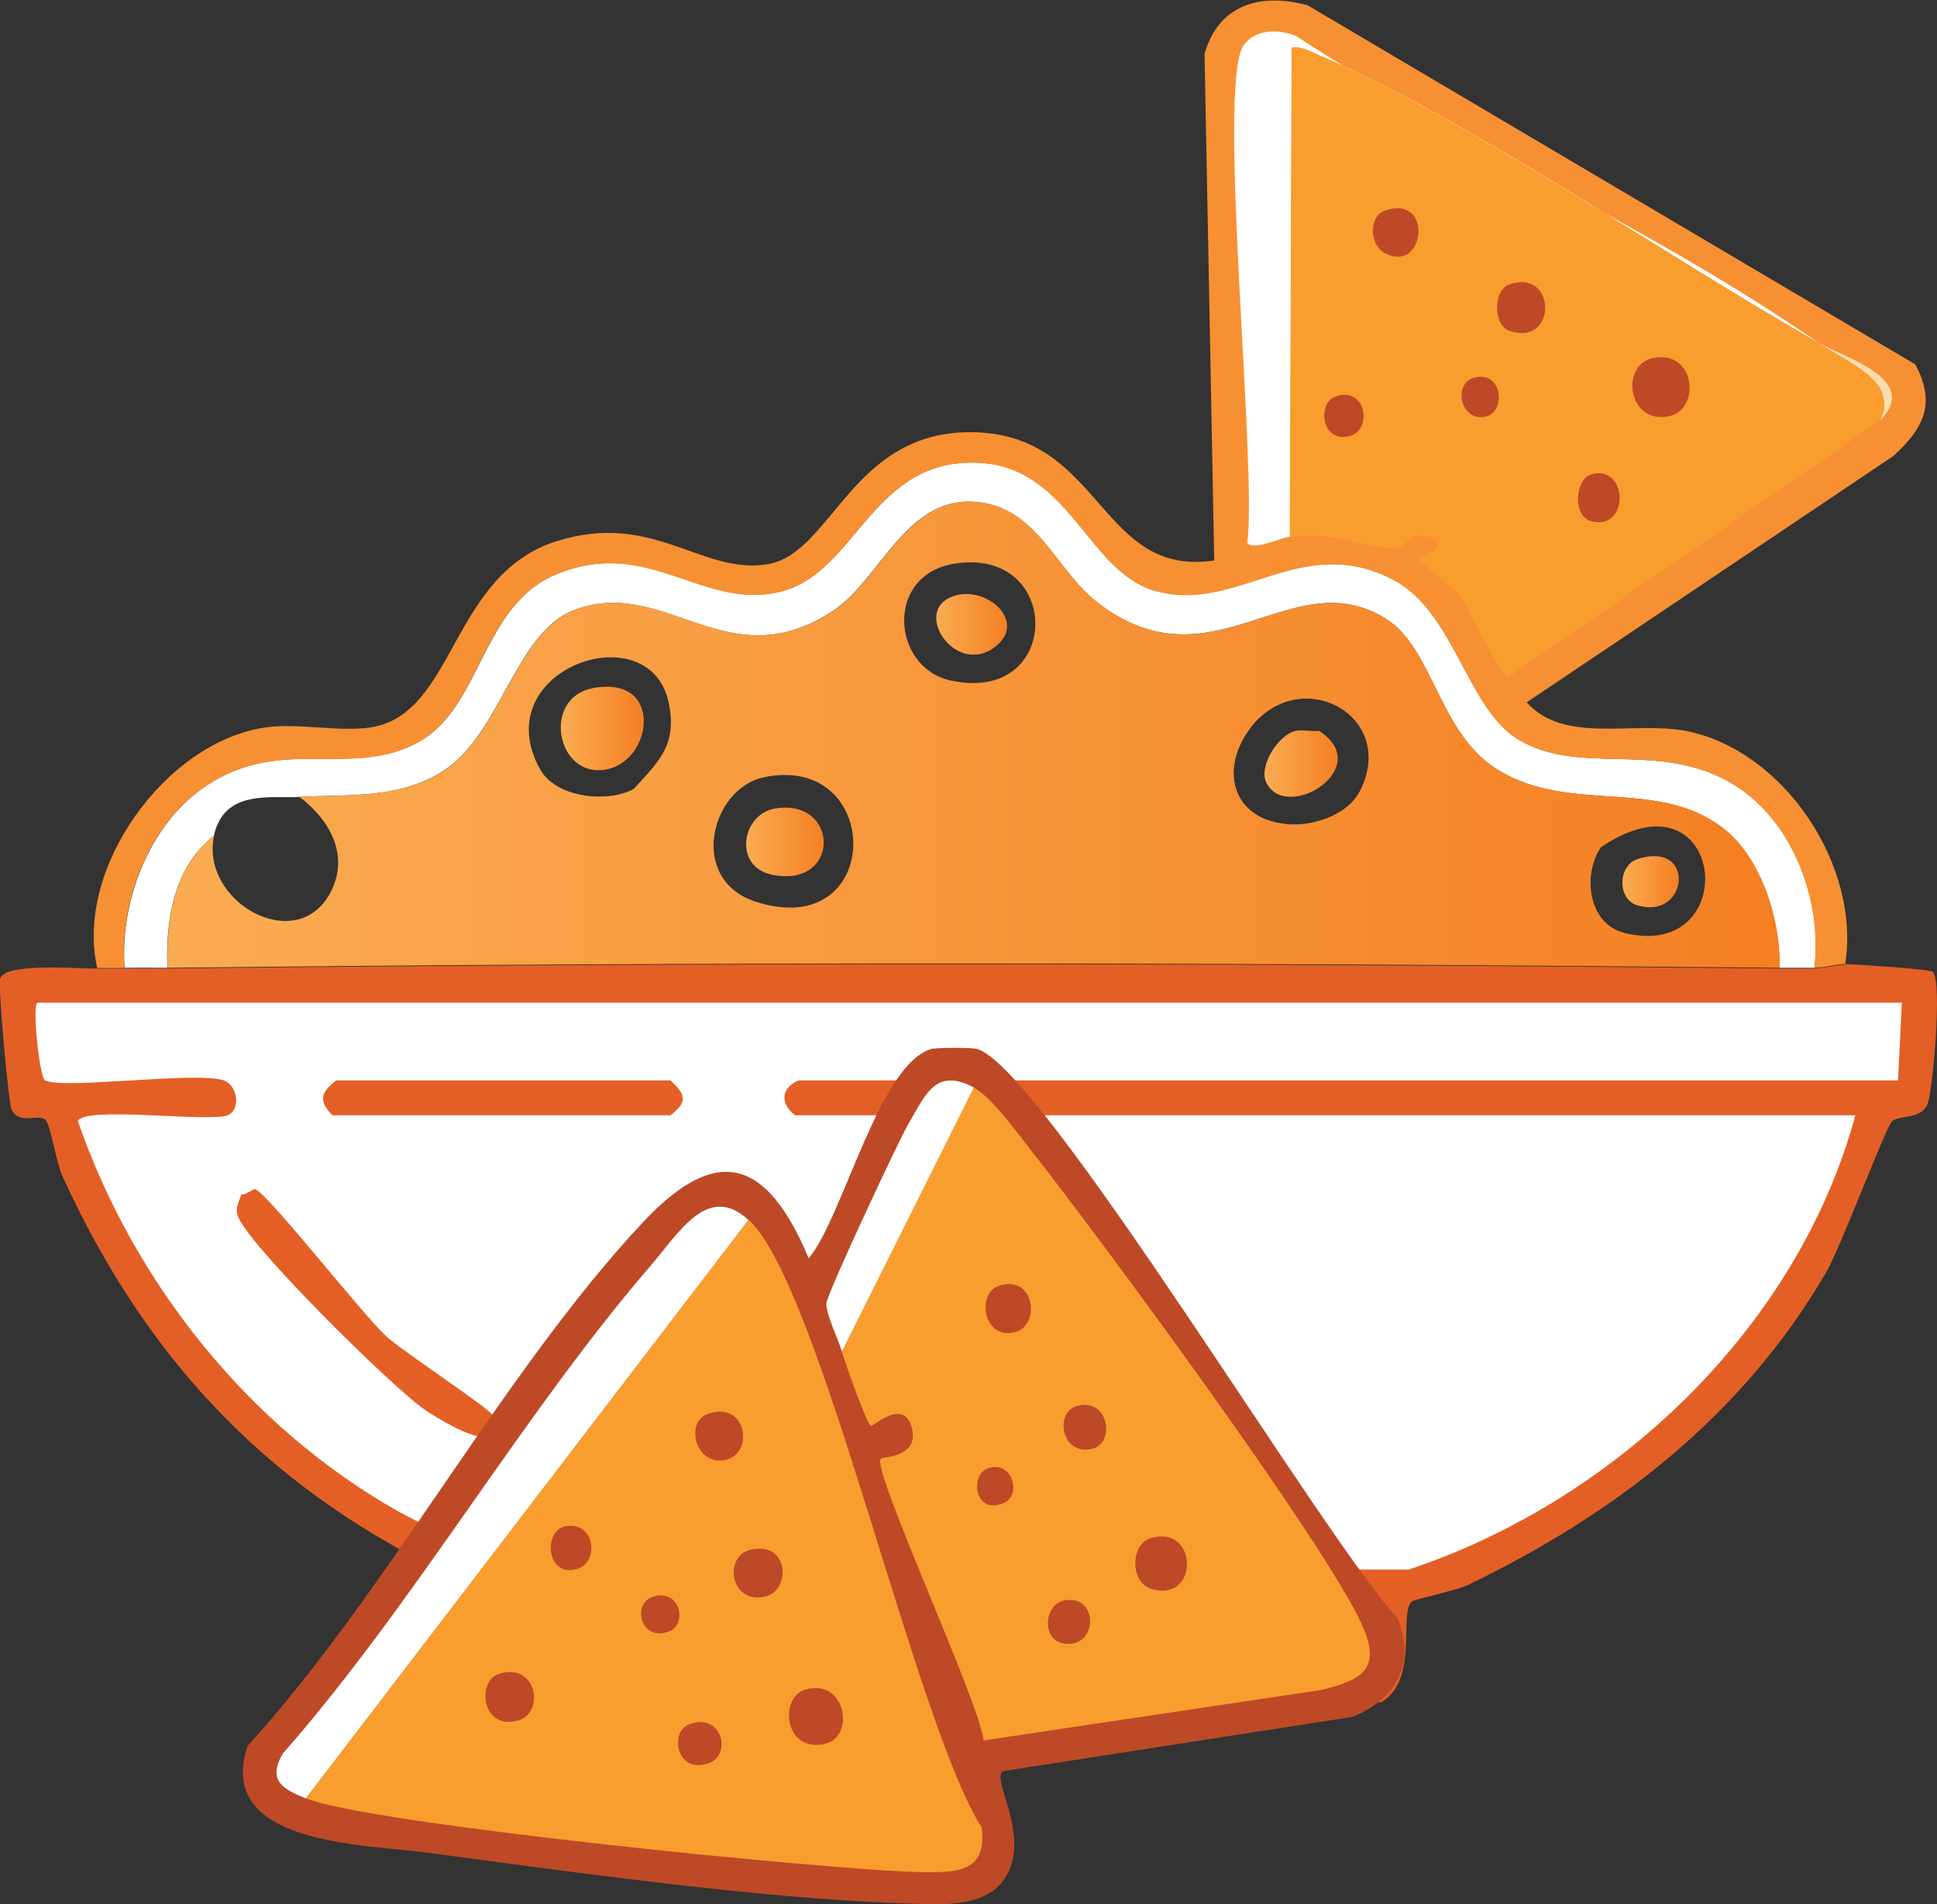
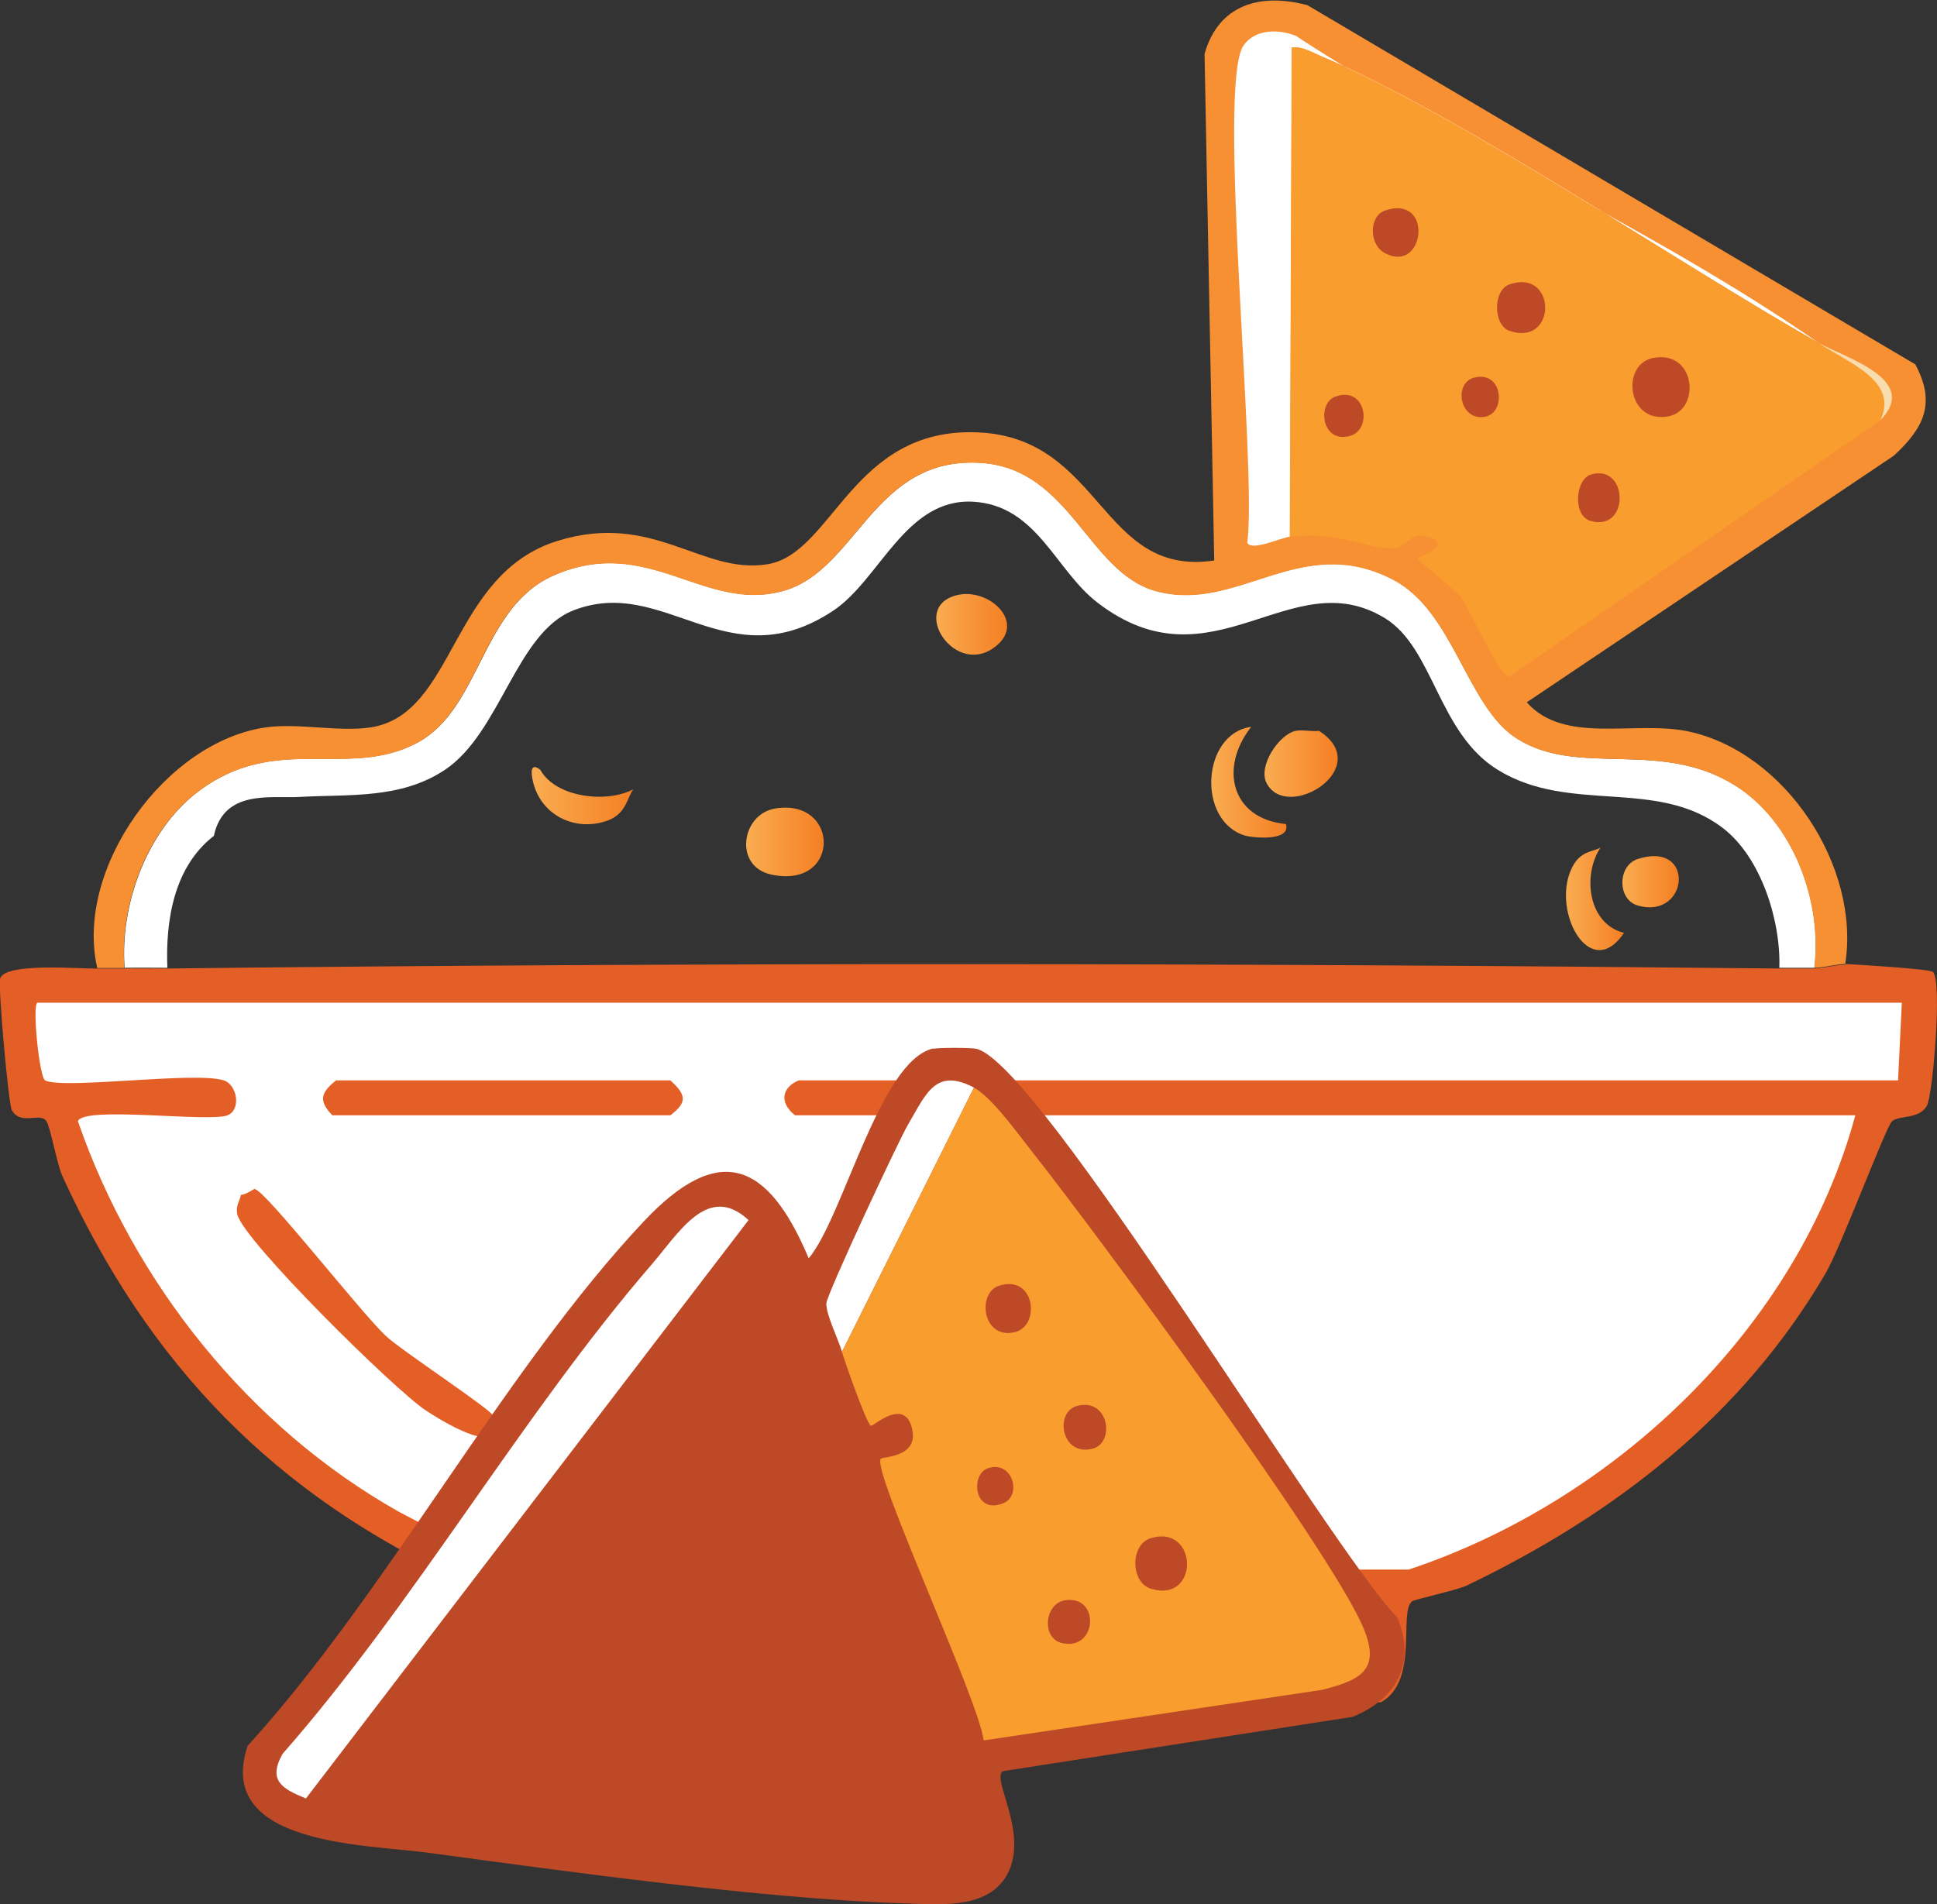
<svg xmlns="http://www.w3.org/2000/svg" xmlns:xlink="http://www.w3.org/1999/xlink" id="Layer_2" data-name="Layer 2" viewBox="0 0 82.06 80.69">
  <rect x="0" y="0" width="82.06" height="80.69" fill="#333333" stroke="none" />
  <defs>
    <style>
      .cls-1 {
        fill: url(#linear-gradient-2);
      }

      .cls-2 {
        fill: #faddaf;
      }

      .cls-3 {
        fill: #fff;
      }

      .cls-4 {
        fill: #e45f25;
      }

      .cls-5 {
        fill: url(#linear-gradient-4);
      }

      .cls-6 {
        fill: #bd4927;
      }

      .cls-7 {
        fill: url(#linear-gradient-3);
      }

      .cls-8 {
        fill: url(#linear-gradient-5);
      }

      .cls-9 {
        fill: #f79032;
      }

      .cls-10 {
        fill: url(#linear-gradient-8);
      }

      .cls-11 {
        fill: url(#linear-gradient-7);
      }

      .cls-12 {
        fill: url(#linear-gradient-9);
      }

      .cls-13 {
        fill: url(#linear-gradient-6);
      }

      .cls-14 {
        fill: #f99d2e;
      }

      .cls-15 {
        fill: url(#linear-gradient);
      }
    </style>
    <linearGradient id="linear-gradient" x1="51.32" y1="33.15" x2="54.5" y2="33.15" gradientUnits="userSpaceOnUse">
      <stop offset="0" stop-color="#faac51" />
      <stop offset="1" stop-color="#f57f23" />
    </linearGradient>
    <linearGradient id="linear-gradient-2" x1="66.34" y1="38.08" x2="68.8" y2="38.08" xlink:href="#linear-gradient" />
    <linearGradient id="linear-gradient-3" x1="22.53" y1="33.71" x2="26.84" y2="33.71" xlink:href="#linear-gradient" />
    <linearGradient id="linear-gradient-4" x1="7.08" y1="31.13" x2="75.39" y2="31.13" xlink:href="#linear-gradient" />
    <linearGradient id="linear-gradient-5" x1="31.61" y1="35.68" x2="34.9" y2="35.68" xlink:href="#linear-gradient" />
    <linearGradient id="linear-gradient-6" x1="23.76" y1="30.87" x2="27.28" y2="30.87" xlink:href="#linear-gradient" />
    <linearGradient id="linear-gradient-7" x1="53.57" y1="32.36" x2="56.68" y2="32.36" xlink:href="#linear-gradient" />
    <linearGradient id="linear-gradient-8" x1="39.66" y1="26.46" x2="42.66" y2="26.46" xlink:href="#linear-gradient" />
    <linearGradient id="linear-gradient-9" x1="68.73" y1="37.37" x2="71.12" y2="37.37" xlink:href="#linear-gradient" />
  </defs>
  <g id="Layer_1-2" data-name="Layer 1">
    <g id="Generative_Object" data-name="Generative Object">
      <path class="cls-3" d="M76.86,41.01c-.49,0-.99,0-1.48,0,.07-1.98-.77-4.68-2.39-5.92-2.8-2.15-6.48-.58-9.54-2.47-2.53-1.56-2.71-5.15-4.77-6.42-3.99-2.45-7.31,3.08-12.18-.66-1.8-1.38-2.56-4.12-5.27-4.28-2.86-.16-3.95,3.29-5.92,4.61-4.5,3-7.15-1.53-11.03,0-2.41.95-3.08,5.18-5.43,6.75-1.88,1.25-4.04,1.03-6.17,1.15-1.2.07-3.19-.34-3.62,1.65-1.69,1.31-2.05,3.57-1.97,5.59-.6,0-1.21-.01-1.81,0-.2-2.66.93-5.76,3.04-7.41,3.35-2.61,6.42-.54,9.38-2.14,2.67-1.44,2.69-5.73,5.76-7.08,4.01-1.76,6.35,1.58,9.71.66,3.15-.86,3.81-5.72,8.39-5.43,3.79.24,4.54,4.65,7.41,5.43,3.47.95,6.12-2.52,10.04-.49,2.59,1.34,3.12,5.4,5.27,6.75,2.62,1.65,6.04,0,9.22,1.97,2.48,1.54,3.71,4.91,3.37,7.73Z" />
      <g>
        <path class="cls-4" d="M78.18,40.85c.48.02,3.55.21,3.7.33.42.34,0,5.26-.25,5.68-.34.59-1.18.38-1.48.66-.26.24-2.17,5.34-2.8,6.42-3.55,6.08-8.97,10.25-15.22,13.25-.41.19-2.21.59-2.3.66-.6.44.31,3.36-1.32,4.28-11.46.55-23.43.55-34.89,0-1.67-.93-.76-3.81-1.15-4.28-.09-.11-2.31-.6-2.8-.82-8.03-3.66-13.39-9.22-17.03-17.2-.22-.48-.49-2-.66-2.3-.25-.44-1.09.2-1.48-.49-.14-.25-.6-5.33-.49-5.59.26-.67,3.3-.39,4.11-.41.38,0,.77,0,1.15,0,.6-.01,1.21,0,1.81,0,22.73-.26,45.56-.23,68.29,0,.49,0,.99,0,1.48,0,.3,0,1.01-.17,1.32-.16Z" />
        <path class="cls-3" d="M1.58,42.49h78.99l-.16,3.29h-46.57c-.73.3-.83.95-.16,1.48h44.92c-2.43,8.99-10.16,16.33-18.92,19.25h-18.92c-.55.41-.59.87,0,1.32h17.28c.07.71.35,2.86-.33,3.13H24.45c-.68-.27-.39-2.41-.33-3.13h13.33c.65-.47.56-1.26-.16-1.48-2.63-.78-11.86.6-15.47,0-.68-.11-4.14-1.86-4.94-2.3-6.33-3.57-11.21-9.69-13.58-16.54.24-.66,5.56.06,6.34-.25.58-.23.42-1.29-.16-1.48-1.22-.39-6.8.4-7.57,0-.24-.13-.55-3.14-.33-3.29Z" />
        <path class="cls-4" d="M14.25,45.78h14.15c.67.61.73.93,0,1.48h-14.32c-.62-.63-.46-.99.16-1.48Z" />
        <path class="cls-4" d="M10.79,50.39c.42,0,4.58,5.34,5.59,6.25.69.63,4.45,3.1,4.53,3.37.57,1.97-2.37.09-2.88-.25-1.27-.83-7.74-7.2-7.98-8.31-.07-.34.09-.53.16-.82.2,0,.54-.25.58-.25Z" />
      </g>
      <g>
        <path class="cls-9" d="M78.18,40.85c-.31-.01-1.01.17-1.32.16.34-2.82-.9-6.19-3.37-7.73-3.18-1.98-6.59-.33-9.22-1.97-2.14-1.34-2.67-5.41-5.27-6.75-3.91-2.02-6.56,1.45-10.04.49-2.86-.79-3.62-5.19-7.41-5.43-4.58-.29-5.24,4.57-8.39,5.43-3.35.92-5.7-2.41-9.71-.66-3.07,1.34-3.09,5.63-5.76,7.08-2.96,1.6-6.03-.47-9.38,2.14-2.12,1.64-3.24,4.74-3.04,7.41-.38,0-.77,0-1.15,0-.97-4.21,2.9-9.61,7.16-10.2,1.33-.19,3.14.21,4.44,0,3.59-.57,3.35-6.49,7.9-7.9,4.06-1.26,6.11,1.44,8.89.99s3.58-5.8,8.89-5.59,5.21,6.15,10.04,5.43l-.41-21.47c.6-2.1,2.37-2.59,4.36-2.06l25.75,15.22c.88,1.64.38,2.68-.91,3.87l-15.55,10.45c1.59,1.8,4.56.76,6.83,1.23,4.13.87,7.32,5.75,6.66,9.87Z" />
        <path class="cls-3" d="M77.03,14.52c-6.09-3.46-15.15-9.65-21.15-12.18-.37-.16-.73-.38-1.15-.33l-.08,20.73c-.37.04-1.65.64-1.81.25.43-3.16-1.3-19.39-.16-21.06.48-.7,1.49-.71,2.22-.41,7.05,4.62,15.24,8.21,22.13,13Z" />
        <g>
          <path class="cls-14" d="M77.03,14.52c1.22.85,3.43,1.59,2.63,3.29l-15.72,10.86c-.41,0-1.67-2.85-2.06-3.37-.29-.39-1.84-1.53-1.81-1.65.02-.08,1.58-.53.41-.91-.73-.24-.86.48-1.48.49-1.15.02-2.2-.72-4.36-.49l.08-20.73c.43-.05.78.17,1.15.33,6,2.53,15.05,8.72,21.15,12.18Z" />
          <g>
            <path class="cls-2" d="M79.66,17.81c.8-1.7-1.41-2.44-2.63-3.29,1.16.66,4.33,1.55,2.63,3.29Z" />
            <path class="cls-6" d="M70.03,15.17c1.81-.36,2.04,2.2.66,2.47-1.76.34-2.04-2.2-.66-2.47Z" />
            <path class="cls-6" d="M63.95,12.05c2.01-.69,2.02,2.66,0,1.97-.7-.24-.71-1.73,0-1.97Z" />
            <path class="cls-6" d="M58.68,8.92c2.07-.7,1.69,2.7,0,1.81-.7-.36-.69-1.58,0-1.81Z" />
            <path class="cls-6" d="M67.4,20.11c1.58-.48,1.66,2.42,0,1.97-.79-.21-.67-1.77,0-1.97Z" />
            <path class="cls-6" d="M56.54,16.82c1.32-.52,1.63,1.37.66,1.65-1.22.34-1.4-1.35-.66-1.65Z" />
            <path class="cls-6" d="M62.46,16c1.21-.3,1.35,1.45.49,1.65-1.1.25-1.41-1.42-.49-1.65Z" />
          </g>
        </g>
      </g>
      <g>
        <path class="cls-6" d="M39.54,44.44c.23-.05,1.57-.05,1.81,0,2.65.55,14.9,21.05,17.85,24.11.81,1.92-.04,3.44-1.89,4.2l-14.81,2.3c-.57.27,1.22,2.77.08,4.53-.89,1.36-2.95,1.11-4.36,1.07-5.92-.19-14.08-1.33-20.08-2.14-2.67-.36-9.06-.32-7.65-4.53,5.95-6.54,10.86-15.92,16.78-22.22,3.18-3.38,5.26-2.56,6.99,1.56,1.46-1.72,3-8.37,5.27-8.89Z" />
        <path class="cls-3" d="M31.72,51.69l-18.76,24.52c-.96-.4-1.64-.73-.99-1.89,5.6-6.38,10.15-14.38,15.63-20.73,1.16-1.34,2.39-3.49,4.11-1.89Z" />
        <path class="cls-3" d="M41.26,46.09l-5.59,11.19c-.15-.52-.7-1.63-.66-2.06s3.06-6.89,3.46-7.57c.76-1.29,1.16-2.43,2.8-1.56Z" />
        <g>
-           <path class="cls-14" d="M31.72,51.69c3.06,2.84,7.03,21.28,9.87,25.75.24,1.91-1.08,1.91-2.55,1.89-3.62-.05-23.5-2.04-26.08-3.13l18.76-24.52Z" />
          <g>
            <path class="cls-6" d="M34.11,71.6c1.73-.52,2.15,2.02.82,2.3-1.73.37-1.92-1.98-.82-2.3Z" />
            <path class="cls-6" d="M21.11,70.94c1.64-.55,2,1.66.82,1.97-1.53.42-1.73-1.67-.82-1.97Z" />
            <path class="cls-6" d="M31.8,65.67c1.64-.38,1.7,1.69.66,1.97-1.51.41-1.85-1.7-.66-1.97Z" />
            <path class="cls-6" d="M29.99,59.91c1.72-.58,1.97,1.8.66,1.97-1.22.17-1.62-1.65-.66-1.97Z" />
            <path class="cls-6" d="M29.17,73.08c1.43-.57,1.87,1.31.82,1.65-1.35.43-1.62-1.33-.82-1.65Z" />
            <path class="cls-6" d="M23.9,64.69c1.29-.32,1.56,1.55.49,1.81-1.25.31-1.36-1.6-.49-1.81Z" />
-             <path class="cls-6" d="M27.69,67.65c1.16-.32,1.42,1.19.66,1.48-1.23.47-1.6-1.22-.66-1.48Z" />
          </g>
        </g>
        <g>
          <path class="cls-14" d="M35.67,57.28l5.59-11.19c.75.39,1.9,2,2.47,2.72,2.77,3.51,12.48,16.66,13.99,20.08.8,1.82.01,2.29-1.73,2.72l-14.32,2.14c-.15-1.57-4.73-11.41-4.36-11.93.08-.11,1.65-.04,1.32-1.32s-1.63-.06-1.73-.08c-.17-.04-1.11-2.71-1.23-3.13Z" />
          <g>
            <path class="cls-6" d="M48.75,65.18c2.02-.61,2.08,2.78,0,2.14-.86-.27-.88-1.87,0-2.14Z" />
            <path class="cls-6" d="M42.33,54.48c1.53-.48,1.76,1.71.66,1.97-1.37.33-1.62-1.67-.66-1.97Z" />
            <path class="cls-6" d="M45.62,59.58c1.36-.38,1.64,1.57.66,1.81-1.33.33-1.61-1.55-.66-1.81Z" />
            <path class="cls-6" d="M45.13,67.81c1.49-.22,1.36,2.18-.16,1.81-.85-.21-.73-1.68.16-1.81Z" />
            <path class="cls-6" d="M41.84,62.22c1.05-.37,1.48,1.15.66,1.48-1.25.5-1.39-1.22-.66-1.48Z" />
          </g>
        </g>
      </g>
      <g>
        <path class="cls-15" d="M53,30.81c-1.35,1.72-.85,3.88,1.48,4.11.22.78-1.52.56-1.73.49-2.06-.62-1.84-4.32.25-4.61Z" />
        <path class="cls-1" d="M67.81,35.91c-.78,1.16-.54,3.24.99,3.62-1.47,2.19-3.18-1.08-2.14-2.88.36-.62.89-.56,1.15-.74Z" />
        <path class="cls-7" d="M22.89,32.62c.65,1.18,2.82,1.43,3.95.82-.25.27-.28,1.02-1.07,1.32-1.41.53-2.92-.24-3.21-1.73-.05-.25-.11-.75.33-.41Z" />
        <g>
-           <path class="cls-5" d="M73,35.09c-2.8-2.15-6.48-.58-9.54-2.47-2.53-1.56-2.71-5.15-4.77-6.42-3.99-2.45-7.31,3.08-12.18-.66-1.8-1.38-2.56-4.12-5.27-4.28-2.86-.16-3.95,3.29-5.92,4.61-4.5,3-7.15-1.53-11.03,0-2.41.95-3.08,5.18-5.43,6.75-1.88,1.25-4.04,1.03-6.17,1.15,1.27.96,2.13,2.46,1.32,4.03-1.42,2.74-5.55.42-4.94-2.39-1.69,1.31-2.05,3.57-1.97,5.6,22.73-.26,45.56-.23,68.29,0,.07-1.98-.77-4.68-2.39-5.92ZM26.84,33.44c-1.13.61-3.29.35-3.95-.82-2.36-4.24,4.59-6.68,5.43-2.88.4,1.83-.42,2.53-1.48,3.7ZM32.02,38.21c-2.89-.93-1.91-4.79.33-5.27,5.11-1.08,5.13,7.02-.33,5.27ZM40.25,28.83c-2.46-.55-2.78-4.45.16-4.94,4.63-.77,4.63,6.01-.16,4.94ZM57.61,33.52c-.53,1.04-2.02,1.51-3.13,1.4-2.33-.23-2.83-2.4-1.48-4.11,2.11-2.69,6.23-.48,4.61,2.72ZM68.8,39.53c-1.52-.38-1.77-2.46-.99-3.62,5.29-3.58,6.11,4.89.99,3.62Z" />
          <path class="cls-8" d="M32.84,34.26c-1.44.24-1.77,2.46-.16,2.8,2.95.63,2.91-3.25.16-2.8Z" />
-           <path class="cls-13" d="M25.11,29.16c-2.15.42-1.55,3.75.49,3.46,2.07-.29,2.56-4.04-.49-3.46Z" />
          <path class="cls-11" d="M55.88,30.97c-.3.04-.71-.06-.99,0-.71.15-1.61,1.5-1.23,2.22.88,1.67,4.62-.67,2.22-2.22Z" />
          <path class="cls-10" d="M40.58,25.21c-2.14.48-.09,3.62,1.65,2.14,1.21-1.03-.35-2.43-1.65-2.14Z" />
          <path class="cls-12" d="M69.38,36.4c-.86.28-.87,1.72,0,1.97,2.17.62,2.47-2.77,0-1.97Z" />
        </g>
      </g>
    </g>
  </g>
</svg>